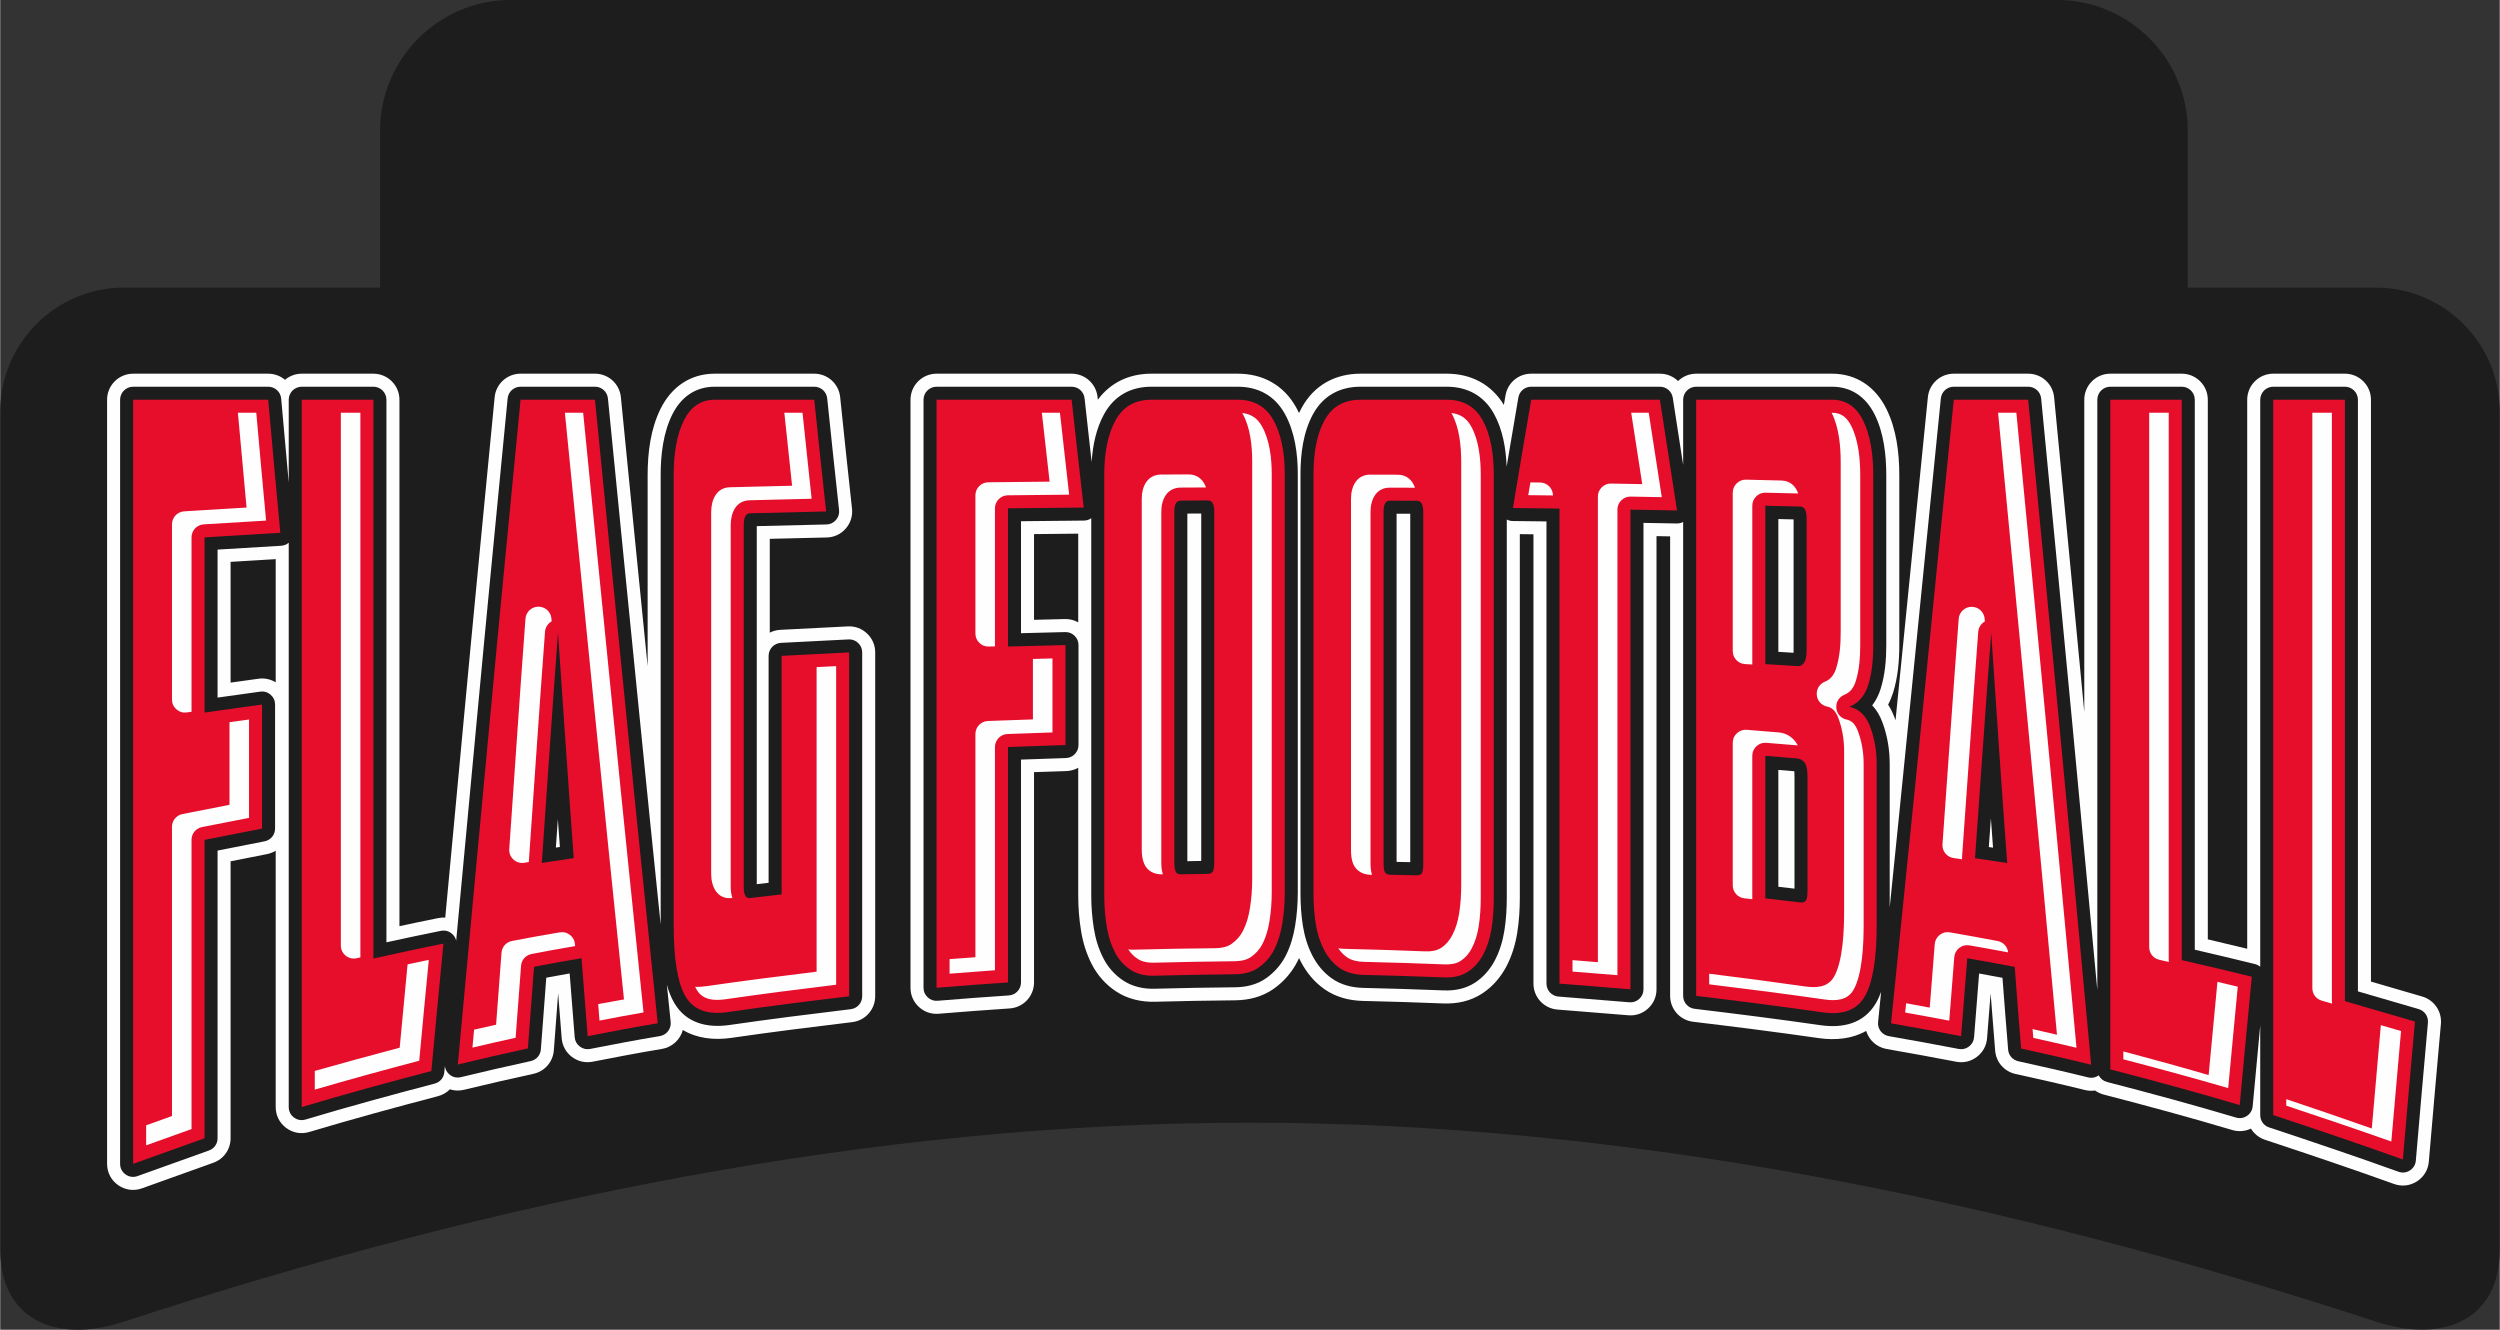
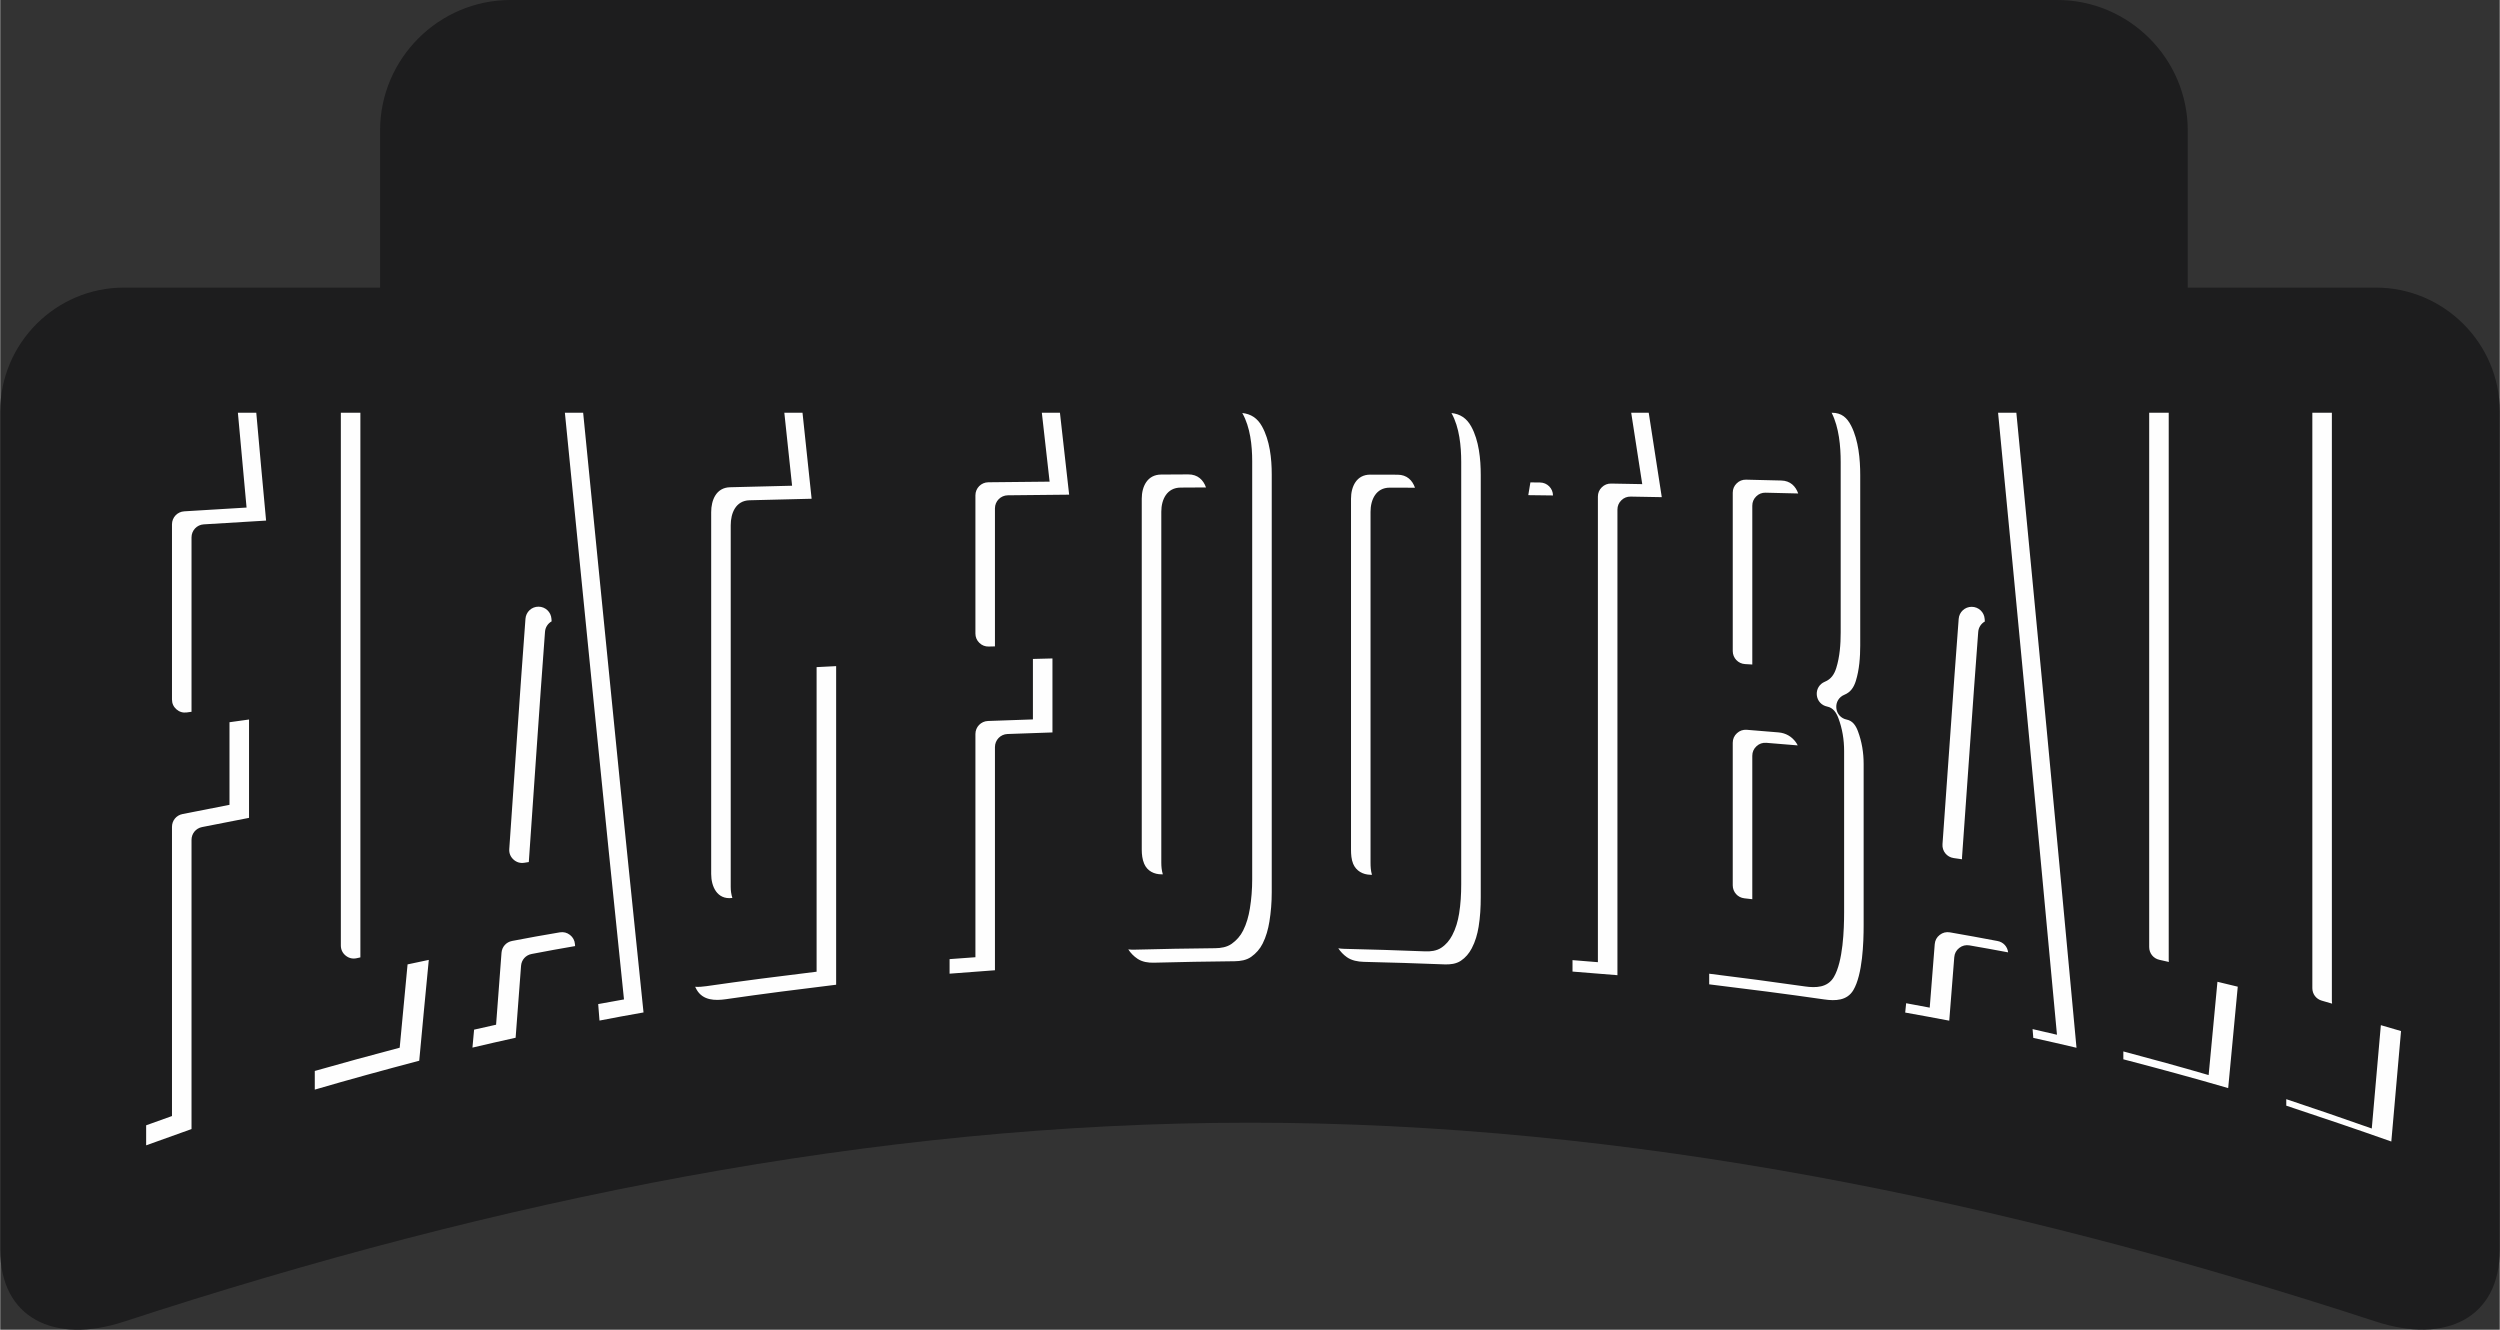
<svg xmlns="http://www.w3.org/2000/svg" xml:space="preserve" width="3450px" height="1835px" version="1.1" style="shape-rendering:geometricPrecision; text-rendering:geometricPrecision; image-rendering:optimizeQuality; fill-rule:evenodd; clip-rule:evenodd" viewBox="0 0 3450 1835.34">
  <rect x="0" y="0" width="3450" height="1835.34" fill="#333333" stroke="none" />
  <defs>
    <style type="text/css">
   
    .fil1 {fill:#FEFEFE}
    .fil0 {fill:#1D1D1E}
    .fil2 {fill:#E70E2C;fill-rule:nonzero}
   
  </style>
  </defs>
  <g id="Layer_x0020_1">
    <path class="fil0" d="M3019.34 396.96l0 -216.85c0,-99.07 -81.05,-180.11 -180.1,-180.11l-2134.85 0c-99.05,0 -180.1,81.04 -180.1,180.11l0 216.85 -353.52 0c-94.18,0 -170.77,76.9 -170.77,170.88 0,192.91 0,385.96 0,578.72 0,192.76 0,385.81 0,578.57 0,93.98 74.07,130.72 170.77,99.08 515.61,-168.69 1035.4,-274.53 1553.88,-274.6 518.48,-0.07 1038.27,105.72 1554.23,274.45 96.71,31.62 171.12,-4.95 171.12,-98.93 0,-192.76 0,-385.81 0,-578.57 0,-192.76 0,-385.81 0,-578.72 0,-93.98 -76.94,-170.88 -171.12,-170.88l-259.54 0z" />
-     <path class="fil1" d="M1792.73 1322.33c-0.69,1.5 -1.4,2.98 -2.15,4.45 -7.68,15.22 -18.78,27.99 -32.67,37.87 -15.81,11.24 -34.38,15.88 -53.6,16.03 -36.87,0.31 -73.72,1.07 -110.57,2 -19.03,0.48 -38.04,-3.83 -53.98,-14.51 -14.08,-9.42 -25.29,-22.07 -33.05,-37.11 -7.46,-14.45 -12.26,-30 -14.87,-46.03 -2.65,-16.21 -3.93,-32.61 -3.93,-49.03 0,-58.77 0,-117.53 0,-176.3 -4.89,2.75 -10.48,4.39 -16.45,4.58 -14.85,0.47 -29.71,0.98 -44.56,1.5 0,42.61 0,85.21 0,127.82 0,54.14 0,108.28 0,162.42 0,18.97 -14.73,34.67 -33.66,35.88 -32.69,2.09 -65.34,4.71 -97.98,7.34 -10.19,0.82 -19.75,-2.48 -27.27,-9.41 -7.52,-6.93 -11.57,-16.21 -11.57,-26.43 0,-135.24 0,-270.48 0,-405.72 0,-135.31 0,-270.63 0,-405.94 0,-19.82 16.13,-35.95 35.95,-35.95 62.15,0 124.3,0 186.45,0 18.4,0 33.77,13.81 35.74,32.1 0.14,1.28 0.27,2.56 0.42,3.84 17.38,-23.64 43.26,-35.94 73.76,-35.94 39.79,0 79.57,0 119.36,0 34.74,0 63.48,15.86 80.53,46.38 1.44,2.58 2.78,5.2 4.04,7.86 1.25,-2.66 2.6,-5.28 4.03,-7.86 17.13,-30.67 45.98,-46.38 80.84,-46.38 39.69,0 79.37,0 119.06,0 33.59,0 61.56,14.67 78.83,43.14 0.76,-4.41 1.51,-8.82 2.26,-13.23 2.96,-17.35 17.85,-29.91 35.44,-29.91 59.21,0 118.42,0 177.63,0 9.7,0 18.57,3.82 25.08,10.14 6.47,-6.27 15.29,-10.14 25,-10.14 62.47,0 124.93,0 187.4,0 34,0 59.99,18.27 74.99,48.23 13.97,27.95 17.96,60.9 17.96,91.82 0,39.2 0,78.4 0,117.6 0,39.16 0,78.32 0,117.48 0,21.86 -2,44.26 -8.58,65.19 -1.79,5.71 -4.06,11.24 -6.85,16.49 3.52,5.45 6.4,11.31 8.7,17.41 0.53,1.4 1.05,2.82 1.55,4.24 0.39,-3.95 0.77,-7.9 1.16,-11.84 14.31,-144.77 29.08,-289.47 43.47,-434.22 1.83,-18.43 17.27,-32.4 35.78,-32.4 34.23,0 68.45,0 102.67,0 18.55,0 34.01,14.03 35.79,32.5 13.97,144.84 27.9,289.68 41.64,434.54 0,-143.7 0,-287.39 0,-431.09 0,-19.82 16.13,-35.95 35.95,-35.95 32.86,0 65.73,0 98.59,0 19.82,0 35.95,16.13 35.95,35.95 0,128.95 0,257.9 0,386.85 0,119.33 0,238.64 0,357.97 18.15,4.23 36.28,8.6 54.39,13 0,-88.01 0,-176.02 0,-264.03 0,-164.6 0,-329.19 0,-493.79 0,-19.82 16.13,-35.95 35.95,-35.95 32.97,0 65.93,0 98.9,0 19.82,0 35.95,16.13 35.95,35.95 0,138.41 0,276.82 0,415.22 0,129.3 0,258.59 0,387.88 23.62,6.86 47.23,13.76 70.83,20.67 16.47,4.82 27.24,20.61 25.72,37.7 -5.66,63.39 -11.31,126.78 -16.68,190.2 -0.96,11.32 -6.84,21.09 -16.41,27.22 -9.54,6.14 -20.9,7.42 -31.57,3.58 -59.04,-21.22 -118.49,-41.25 -178.05,-60.98 -8.4,-2.78 -15.18,-8.34 -19.49,-15.48 -8.01,3.86 -17.01,4.59 -25.74,1.99 -58.78,-17.49 -117.98,-33.54 -177.34,-48.9 -4.39,-1.14 -8.47,-3.05 -12.06,-5.63 -4.59,0.68 -9.32,0.46 -14.02,-0.7 -31.81,-7.86 -63.77,-15.11 -95.78,-22.15 -15.52,-3.41 -26.78,-16.27 -28.1,-32.11 -2.21,-26.38 -4.27,-52.77 -6.28,-79.16 -1.62,20.63 -3.26,41.27 -4.89,61.91 -0.82,10.35 -5.75,19.41 -14,25.71 -8.24,6.31 -18.3,8.7 -28.49,6.78 -32.01,-6.03 -63.99,-12.13 -96.09,-17.6 -13.73,-2.35 -24.44,-12.33 -28.33,-24.96 -18.87,10.83 -41.82,13.33 -65.54,9.91 -57.67,-8.31 -115.48,-15.62 -173.34,-22.56 -18.11,-2.17 -31.66,-17.45 -31.66,-35.7 0,-137.1 0,-274.21 0,-411.31 0,-74.31 0,-148.62 0,-222.93 -6.27,-0.12 -12.54,-0.22 -18.81,-0.34 0,98.19 0,196.38 0,294.56 0,110.32 0,220.63 0,330.95 0,10.22 -4.05,19.5 -11.57,26.43 -7.51,6.92 -17.07,10.23 -27.26,9.41 -32.66,-2.63 -65.31,-5.26 -97.97,-7.91 -18.68,-1.52 -33.04,-17.08 -33.04,-35.83 0,-109.27 0,-218.53 0,-327.79 0,-97.45 0,-194.91 0,-292.36 -6.27,-0.07 -12.54,-0.15 -18.81,-0.22 0,69.97 0,139.93 0,209.89 0,97.13 0,194.27 0,291.4 0,16.47 -0.97,32.98 -3.62,49.24 -2.63,16.13 -7.38,31.87 -15.03,46.35 -7.92,14.97 -18.86,27.6 -33.02,36.99 -16.27,10.8 -35.11,14.68 -54.44,13.87 -36.85,-1.54 -73.71,-2.54 -110.58,-3.46 -19.01,-0.48 -37.67,-5.32 -53.31,-16.45 -13.79,-9.8 -24.37,-22.62 -32.16,-37.58 -0.89,-1.7 -1.74,-3.42 -2.54,-5.16zm-304.82 -585.75c-20.34,0.2 -40.67,0.42 -61.01,0.63 0,39.44 0,78.88 0,118.32 14.18,-0.37 28.37,-0.74 42.55,-1.08 6.62,-0.16 12.91,1.41 18.46,4.55 0,-40.81 0,-81.61 0,-122.42zm-1169.95 452.25c0,58.78 0,117.57 0,176.36 0,68.63 0,137.25 0,205.87 0,15.34 -9.43,28.7 -23.86,33.86 -32.87,11.74 -65.7,23.58 -98.57,35.33 -11.17,3.99 -23.11,2.35 -32.81,-4.47 -9.71,-6.84 -15.24,-17.52 -15.24,-29.39 0,-175.74 0,-351.48 0,-527.21 0,-175.82 0,-351.62 0,-527.44 0,-19.82 16.13,-35.95 35.95,-35.95 62.15,0 124.3,0 186.45,0 8.8,0 16.9,3.16 23.17,8.45 6.25,-5.27 14.33,-8.45 23.13,-8.45 32.96,0 65.92,0 98.89,0 19.82,0 35.95,16.13 35.95,35.95 0,128.6 0,257.2 0,385.8 0,113.6 0,227.21 0,340.82 17.88,-3.85 35.79,-7.62 53.73,-11.18 3.19,-0.63 6.37,-0.84 9.49,-0.64 8.24,-88.17 16.53,-176.34 24.71,-264.52 14.04,-151.28 28.89,-302.5 43.48,-453.73 1.78,-18.47 17.24,-32.5 35.78,-32.5 34.23,0 68.45,0 102.68,0 18.54,0 33.98,14.02 35.78,32.47 12.04,123.83 24.59,247.61 36.93,371.41 0,-87.94 0,-175.89 0,-263.83 0,-30.96 3.98,-63.79 17.94,-91.78 14.89,-29.82 40.82,-48.27 74.69,-48.27 45.78,0 91.55,0 137.33,0 18.45,0 33.84,13.88 35.75,32.23 5.34,51.34 10.69,102.67 16.36,153.97 1.12,10.16 -1.97,19.97 -8.7,27.65 -6.78,7.73 -16.01,12.02 -26.29,12.23 -26.17,0.55 -52.33,1.19 -78.5,1.86 0,43.16 0,86.33 0,129.5 4.38,-2.24 9.28,-3.6 14.5,-3.87 31.07,-1.59 62.16,-3.17 93.24,-4.75 9.99,-0.51 19.34,2.96 26.59,9.85 7.27,6.91 11.18,16.02 11.18,26.06 0,79.13 0,158.27 0,237.4 0,79.07 0,158.12 0,237.19 0,18.23 -13.54,33.51 -31.64,35.69 -55.64,6.7 -111.24,13.67 -166.7,21.72 -24.29,3.53 -47.94,0.75 -67.14,-10.87 -3.58,13.23 -14.61,23.8 -28.84,26.16 -31.97,5.3 -63.81,11.36 -95.61,17.62 -10.21,2.01 -20.37,-0.33 -28.66,-6.62 -8.33,-6.31 -13.3,-15.4 -14.13,-25.81 -1.63,-20.64 -3.27,-41.28 -4.89,-61.93 -1.99,26.22 -3.96,52.45 -5.94,78.67 -1.2,15.98 -12.54,29.02 -28.2,32.43 -32.03,6.97 -63.99,14.31 -95.85,22.05 -6.58,1.6 -13.25,1.34 -19.42,-0.64 -4.42,4.45 -10.04,7.76 -16.47,9.45 -59.48,15.61 -118.8,31.8 -177.71,49.44 -11.06,3.31 -22.53,1.29 -31.79,-5.61 -9.26,-6.9 -14.47,-17.28 -14.47,-28.83 0,-117.92 0,-235.85 0,-353.78 -3.56,2.18 -7.54,3.76 -11.84,4.62 -16.81,3.35 -33.62,6.66 -50.43,9.96zm62.27 -247.01c0,-56.69 0,-113.37 0,-170.06 -20.76,1.25 -41.52,2.5 -62.27,3.76 0,55.57 0,111.12 0,166.68 12.81,-1.78 25.63,-3.57 38.44,-5.36 8.48,-1.19 16.76,0.58 23.83,4.98z" />
-     <path class="fil0" d="M3119.38 1334.37c0,-96.27 0,-192.56 0,-288.84 0,-164.6 0,-329.19 0,-493.79 0,-9.9 8.07,-17.97 17.97,-17.97 32.97,0 65.93,0 98.9,0 9.9,0 17.97,8.07 17.97,17.97 0,138.41 0,276.82 0,415.22 0,133.8 0,267.59 0,401.39 27.93,8.09 55.85,16.25 83.77,24.41 8.32,2.44 13.63,10.22 12.85,18.85 -5.65,63.42 -11.31,126.84 -16.68,190.29 -0.49,5.75 -3.35,10.49 -8.21,13.61 -4.85,3.12 -10.36,3.74 -15.78,1.79 -59.18,-21.28 -118.78,-41.36 -178.47,-61.13 -7.48,-2.48 -12.32,-9.18 -12.32,-17.06 0,-41.26 0,-82.51 0,-123.77 -3.54,37.19 -7.04,74.38 -10.42,111.57 -0.51,5.56 -3.21,10.13 -7.82,13.26 -4.62,3.13 -9.87,3.93 -15.21,2.34 -58.98,-17.55 -118.38,-33.66 -177.96,-49.07 -5.17,-1.34 -9.27,-4.72 -11.53,-9.18 -4.3,3.12 -9.45,4.1 -14.73,2.8 -31.97,-7.91 -64.08,-15.18 -96.24,-22.25 -7.83,-1.72 -13.39,-8.08 -14.05,-16.06 -2.77,-33.02 -5.29,-66.06 -7.8,-99.11 -10.75,-2.01 -21.49,-4.01 -32.26,-5.94 -2.31,29.29 -4.62,58.58 -6.94,87.87 -0.42,5.28 -2.8,9.66 -7,12.87 -4.2,3.21 -9.05,4.36 -14.25,3.38 -32.1,-6.05 -64.19,-12.16 -96.38,-17.66 -9.34,-1.59 -15.82,-10.09 -14.87,-19.51 1.39,-13.86 2.78,-27.72 4.19,-41.58 -2.08,5.69 -4.51,11.02 -7.36,15.83 -16.68,28.17 -45.8,34.54 -76.3,30.15 -57.81,-8.33 -115.76,-15.66 -173.76,-22.62 -9.08,-1.09 -15.83,-8.7 -15.83,-17.85 0,-137.1 0,-274.21 0,-411.31 0,-80.93 0,-161.86 0,-242.79 -2.64,1.42 -5.61,2.12 -8.83,2.06 -15.31,-0.31 -30.61,-0.55 -45.92,-0.82 0,104.28 0,208.56 0,312.84 0,110.32 0,220.63 0,330.95 0,5.2 -1.96,9.68 -5.78,13.21 -3.83,3.53 -8.45,5.13 -13.64,4.71 -32.65,-2.63 -65.31,-5.26 -97.95,-7.91 -9.37,-0.76 -16.53,-8.52 -16.53,-17.91 0,-109.27 0,-218.53 0,-327.79 0,-103.37 0,-206.74 0,-310.11 -15.48,-0.19 -30.97,-0.39 -46.45,-0.55 -3.04,-0.03 -5.82,-0.73 -8.31,-2.06 0,76.68 0,153.35 0,230.03 0,97.13 0,194.27 0,291.4 0,15.47 -0.89,31.07 -3.38,46.35 -2.32,14.2 -6.45,28.08 -13.19,40.84 -6.52,12.33 -15.41,22.69 -27.05,30.41 -13.08,8.67 -28.27,11.53 -43.76,10.89 -36.95,-1.55 -73.91,-2.54 -110.88,-3.47 -15.38,-0.38 -30.67,-4.11 -43.35,-13.13 -11.46,-8.15 -20.15,-18.79 -26.63,-31.24 -6.65,-12.78 -10.82,-26.65 -13.13,-40.84 -2.49,-15.26 -3.39,-30.79 -3.39,-46.24 0,-96.22 0,-192.44 0,-288.66 0,-96.26 0,-192.51 0,-288.76 0,-28.18 3.77,-58.78 17.71,-83.74 13.92,-24.94 36.76,-37.17 65.14,-37.17 39.69,0 79.37,0 119.06,0 28.46,0 51.31,12.38 65.17,37.43 12.08,21.81 16.49,47.84 17.46,72.85 5.34,-31.79 10.76,-63.55 16.18,-95.33 1.48,-8.71 8.88,-14.95 17.72,-14.95 59.21,0 118.42,0 177.63,0 8.93,0 16.4,6.39 17.77,15.23 4.77,30.89 9.56,61.79 14.33,92.7 0,-29.99 0,-59.97 0,-89.96 0,-9.9 8.08,-17.97 17.98,-17.97 62.47,0 124.93,0 187.4,0 27.12,0 46.94,14.39 58.91,38.3 12.63,25.25 16.07,55.86 16.07,83.77 0,39.2 0,78.4 0,117.6 0,39.16 0,78.32 0,117.48 0,19.91 -1.76,40.74 -7.76,59.81 -2.69,8.56 -6.53,16.25 -11.64,22.82 5.94,6.31 10.53,14.09 13.83,22.81 7.04,18.63 10.29,38.24 10.29,58.14 0,37.09 0,74.17 0,111.26 0,28.93 0,57.85 0,86.77 9.13,-89.44 18.28,-178.88 27.12,-268.36 14.31,-144.75 29.08,-289.46 43.47,-434.2 0.92,-9.24 8.61,-16.2 17.89,-16.2 34.23,0 68.45,0 102.67,0 9.3,0 17,7 17.9,16.25 14.59,151.24 29.12,302.48 43.46,453.74 11.46,120.96 22.78,241.94 34.05,362.93 0,-117.57 0,-235.13 0,-352.69 0,-154.09 0,-308.17 0,-462.26 0,-9.9 8.07,-17.97 17.97,-17.97 32.86,0 65.73,0 98.59,0 9.9,0 17.97,8.07 17.97,17.97 0,128.95 0,257.9 0,386.85 0,124.09 0,248.18 0,372.26 27.72,6.35 55.34,13.06 82.97,19.79 2.81,0.69 5.3,1.99 7.38,3.73zm-1612.95 -696.7c1.5,-23.08 6.32,-46.61 17.47,-66.61 13.81,-24.82 36.57,-37.29 64.84,-37.29 39.79,0 79.57,0 119.36,0 28.25,0 50.98,12.37 64.83,37.17 13.98,25.03 18.03,55.35 18.03,83.63 0,96.25 0,192.51 0,288.76 0,96.19 0,192.38 0,288.56 0,15.42 -1.21,30.81 -3.7,46.03 -2.3,14.07 -6.27,27.99 -12.72,40.75 -6.38,12.64 -15.53,23.13 -27.04,31.33 -12.77,9.08 -27.86,12.58 -43.34,12.71 -36.96,0.3 -73.93,1.07 -110.88,2 -15.37,0.39 -30.6,-2.82 -43.52,-11.47 -11.55,-7.74 -20.7,-18.07 -27.08,-30.43 -6.59,-12.78 -10.79,-26.51 -13.1,-40.67 -2.49,-15.26 -3.7,-30.68 -3.7,-46.14 0,-96.78 0,-193.56 0,-290.35 0,-76.79 0,-153.58 0,-230.37 -2.93,2.11 -6.37,3.22 -10.21,3.25 -28.92,0.26 -57.83,0.6 -86.75,0.89 0,51.52 0,103.03 0,154.55 20.32,-0.52 40.64,-1.06 60.96,-1.55 5.03,-0.12 9.39,1.59 12.99,5.1 3.6,3.52 5.42,7.84 5.42,12.87 0,45.99 0,91.97 0,137.95 0,9.7 -7.71,17.66 -17.4,17.97 -20.66,0.66 -41.32,1.38 -61.97,2.12 0,48.39 0,96.78 0,145.17 0,54.14 0,108.28 0,162.42 0,9.5 -7.35,17.33 -16.83,17.94 -32.79,2.09 -65.53,4.73 -98.28,7.36 -5.18,0.42 -9.81,-1.18 -13.63,-4.71 -3.83,-3.53 -5.79,-8.01 -5.79,-13.21 0,-135.24 0,-270.48 0,-405.72 0,-135.31 0,-270.63 0,-405.94 0,-9.9 8.08,-17.97 17.98,-17.97 62.15,0 124.3,0 186.45,0 9.22,0 16.89,6.88 17.87,16.05 3.16,29.3 6.43,58.57 9.74,87.85zm-594.86 638.57c0,-103.38 0,-206.75 0,-310.13 0,-103.42 0,-206.85 0,-310.27 0,-27.96 3.43,-58.44 16.06,-83.75 11.82,-23.7 31.57,-38.32 58.6,-38.32 45.78,0 91.55,0 137.33,0 9.24,0 16.92,6.92 17.87,16.11 5.34,51.37 10.7,102.75 16.37,154.08 0.57,5.2 -0.9,9.89 -4.35,13.83 -3.45,3.93 -7.91,6.01 -13.14,6.11 -32.04,0.68 -64.07,1.48 -96.1,2.3 0,82.83 0,165.64 0,248.46 0,81.91 0,163.82 0,245.72 5.44,-0.64 10.89,-1.29 16.33,-1.92 0,-49.49 0,-98.97 0,-148.46 0,-54.91 0,-109.82 0,-164.73 0,-9.58 7.49,-17.46 17.06,-17.96 31.07,-1.59 62.15,-3.16 93.23,-4.75 5.1,-0.25 9.59,1.4 13.3,4.93 3.7,3.52 5.59,7.92 5.59,13.03 0,79.13 0,158.27 0,237.4 0,79.07 0,158.12 0,237.19 0,9.14 -6.75,16.75 -15.83,17.84 -55.78,6.72 -111.52,13.71 -167.12,21.78 -30.52,4.43 -59.81,-2.19 -76.32,-30.17 -4.37,-7.39 -7.74,-16.04 -10.34,-25.34 1.76,17.1 3.51,34.19 5.27,51.29 0.97,9.46 -5.56,18.01 -14.95,19.56 -32.15,5.33 -64.17,11.43 -96.14,17.72 -5.22,1.03 -10.1,-0.1 -14.34,-3.31 -4.24,-3.2 -6.64,-7.61 -7.06,-12.9 -2.33,-29.33 -4.64,-58.65 -6.96,-87.98 -10.76,1.9 -21.51,3.89 -32.25,5.9 -2.49,32.97 -4.98,65.92 -7.46,98.89 -0.61,8.05 -6.22,14.49 -14.11,16.21 -32.17,7.01 -64.27,14.38 -96.26,22.15 -5.82,1.42 -11.46,0.06 -15.99,-3.85 -3.53,-3.04 -5.63,-6.97 -6.13,-11.38 -0.25,2.79 -0.51,5.58 -0.76,8.37 -0.7,7.68 -5.88,13.79 -13.34,15.75 -59.67,15.66 -119.2,31.91 -178.3,49.61 -5.61,1.69 -11.18,0.71 -15.89,-2.8 -4.71,-3.5 -7.24,-8.55 -7.24,-14.42 0,-162.66 0,-325.32 0,-487.98 0,-96.99 0,-193.98 0,-290.96 -2.94,2.55 -6.48,3.96 -10.55,4.21 -29.22,1.76 -58.45,3.53 -87.67,5.3 0,68.09 0,136.18 0,204.26 19.64,-2.74 39.28,-5.48 58.91,-8.22 5.33,-0.74 10.22,0.71 14.28,4.25 4.07,3.54 6.18,8.17 6.18,13.56 0,57.05 0,114.11 0,171.16 0,8.66 -5.97,15.94 -14.47,17.63 -21.62,4.31 -43.26,8.56 -64.9,12.79 0,63.72 0,127.44 0,191.16 0,68.63 0,137.25 0,205.87 0,7.74 -4.64,14.33 -11.93,16.93 -32.87,11.74 -65.71,23.58 -98.57,35.33 -5.68,2.03 -11.47,1.24 -16.4,-2.24 -4.94,-3.47 -7.63,-8.66 -7.63,-14.69 0,-175.74 0,-351.48 0,-527.21 0,-175.82 0,-351.62 0,-527.44 0,-9.9 8.08,-17.97 17.98,-17.97 62.15,0 124.3,0 186.45,0 9.35,0 17.1,7.09 17.9,16.42 3.37,38.64 6.87,77.27 10.42,115.9 0,-38.11 0,-76.23 0,-114.35 0,-9.9 8.08,-17.97 17.98,-17.97 32.96,0 65.92,0 98.89,0 9.9,0 17.98,8.07 17.98,17.97 0,128.6 0,257.2 0,385.8 0,121.03 0,242.08 0,363.12 25.03,-5.48 50.07,-10.86 75.2,-15.85 5.76,-1.15 11.21,0.36 15.57,4.3 2.86,2.59 4.72,5.75 5.5,9.27 9.16,-98.24 18.41,-196.46 27.53,-294.69 14.03,-151.27 28.88,-302.46 43.47,-453.67 0.9,-9.25 8.6,-16.25 17.89,-16.25 34.23,0 68.45,0 102.68,0 9.29,0 16.99,6.99 17.89,16.23 14.07,144.72 28.84,289.37 43.15,434.07 9.63,97.41 19.62,194.8 29.64,292.17zm-144.64 -106.37c1.84,-0.27 3.68,-0.55 5.52,-0.82 -0.94,-12.76 -1.87,-25.53 -2.79,-38.3 -0.93,13.05 -1.84,26.08 -2.73,39.12zm871.59 -460.98c0,79.87 0,159.75 0,239.62 0,80.05 0,160.11 0,240.17 6.38,-0.12 12.77,-0.26 19.17,-0.37 0,-80.15 0,-160.29 0,-240.44 0,-79.7 0,-159.4 0,-239.1 -6.39,0.05 -12.78,0.08 -19.17,0.12zm288.81 0.16c0,79.86 0,159.71 0,239.56 0,80.34 0,160.67 0,241.01 6.28,0.13 12.56,0.26 18.85,0.38 0,-80.22 0,-160.43 0,-240.65 0,-80.08 0,-160.17 0,-240.24 -6.28,-0.03 -12.56,-0.05 -18.85,-0.06zm548.98 355.47c-7.36,-0.64 -14.71,-1.25 -22.06,-1.84 0,53.76 0,107.52 0,161.28 7.44,0.86 14.87,1.73 22.31,2.59 0,-51.34 0,-102.68 0,-154.02 0,-1.85 -0.05,-5.87 -0.25,-8.01zm-22.06 -348.11c0,30.32 0,60.66 0,90.98 0,30.77 0,61.54 0,92.32 6.99,0.42 13.97,0.86 20.97,1.3 0.06,-1.14 0.08,-2.22 0.08,-2.92 0,-60.39 0,-120.77 0,-181.16 -7.02,-0.17 -14.03,-0.35 -21.05,-0.52zm290.53 452.73c1.93,0.29 3.86,0.57 5.79,0.86 -0.97,-13.54 -1.97,-27.08 -2.95,-40.62 -0.97,13.25 -1.92,26.5 -2.84,39.76z" />
-     <path class="fil2" d="M183.43 551.74c62.04,0 124.09,0 186.45,0 5.35,61.49 11.02,122.66 16.69,183.62 -34.96,2.11 -69.92,4.22 -104.57,6.33 0,80.68 0,161.25 0,241.83 26.46,-3.69 52.92,-7.38 79.37,-11.07 0,57.05 0,114.21 0,171.16 -26.45,5.27 -52.91,10.45 -79.37,15.61 0,68.66 0,137.42 0,205.97 0,68.66 0,137.32 0,205.87 -33.07,11.81 -65.82,23.62 -98.57,35.33 0,-175.7 0,-351.51 0,-527.21 0,-175.71 0,-351.62 0,-527.44zm232.75 0c32.75,0 65.82,0 98.89,0 0,128.68 0,257.24 0,385.8 0,128.45 0,257.01 0,385.47 32.12,-7.07 64.25,-14.13 96.69,-20.57 -5.67,58.53 -11.34,117.17 -16.69,175.81 -59.85,15.71 -119.37,31.96 -178.89,49.78 0,-162.63 0,-325.35 0,-487.98 0,-162.63 0,-325.47 0,-488.31zm320.61 782.66c-2.83,37.44 -5.67,75.09 -8.5,112.64 -32.44,7.06 -64.57,14.44 -96.69,22.25 14.17,-155.67 28.91,-310.39 43.15,-463.94 14.1,-152.08 28.97,-303.42 43.46,-453.61 34.02,0 68.35,0 102.68,0 14.17,145.65 28.94,290.46 43.15,434.1 14.13,142.9 28.97,285.18 43.46,426.5 -32.44,5.38 -64.57,11.49 -96.69,17.82 -2.84,-35.75 -5.67,-71.61 -8.51,-107.57 -22.04,3.59 -43.77,7.7 -65.51,11.81zm10.71 -143.33c14.49,-2.31 29.29,-4.53 44.1,-6.64 -3.78,-51.58 -7.57,-103.36 -11.03,-155.14 -3.46,-51.88 -7.24,-103.88 -10.71,-155.98 -3.78,52.73 -7.87,105.68 -11.33,158.51 -3.47,52.83 -7.56,106.1 -11.03,159.25zm182.05 -535.23c0,-31.54 4.7,-56.75 14.16,-75.73 9.43,-18.88 23.63,-28.37 42.52,-28.37 45.67,0 91.34,0 137.33,0 5.35,51.47 10.7,102.83 16.37,154.2 -35.27,0.73 -70.23,1.62 -105.19,2.53 -5.66,0.14 -8.51,5.58 -8.51,16.45 0,83.21 0,166.52 0,249.74 0,83.11 0,166.43 0,249.64 0,10.75 2.86,15.94 8.51,15.29 14.5,-1.66 28.97,-3.48 43.78,-5.07 0,-54.84 0,-109.78 0,-164.52 0,-54.84 0,-109.79 0,-164.73 30.86,-1.59 62.04,-3.17 93.22,-4.75 0,79.1 0,158.3 0,237.4 0,78.99 0,158.19 0,237.19 -56.06,6.75 -111.81,13.73 -167.55,21.83 -27.71,4.02 -47.3,-2.93 -58.27,-21.51 -11.06,-18.75 -16.37,-51.79 -16.37,-99.03 0,-103.47 0,-206.82 0,-310.29 0,-103.45 0,-206.81 0,-310.27zm362.82 -104.1c62.04,0 124.09,0 186.45,0 5.35,49.68 11.02,99.25 16.69,148.82 -34.96,0.32 -69.92,0.73 -104.56,1.05 0,63.6 0,127.29 0,190.79 26.46,-0.64 52.91,-1.37 79.36,-2.01 0,45.99 0,91.97 0,137.95 -26.45,0.84 -52.9,1.79 -79.36,2.74 0,54.21 0,108.42 0,162.52 0,54.11 0,108.32 0,162.42 -33.08,2.11 -65.83,4.75 -98.58,7.38 0,-135.2 0,-270.52 0,-405.72 0,-135.21 0,-270.63 0,-405.94zm337 139.22c-5.97,0.03 -8.83,5.17 -8.83,15.29 0,80.79 0,161.57 0,242.26 0,80.67 0,161.36 0,242.14 0,5.8 0.79,9.85 1.89,12.44 1.1,2.58 3.47,3.75 7.57,3.7 11.96,-0.16 23.93,-0.48 36.21,-0.63 4.09,-0.05 6.73,-1.22 7.88,-3.91 1.06,-2.48 1.58,-6.75 1.58,-12.55 0,-80.58 0,-161.15 0,-241.83 0,-80.57 0,-161.15 0,-241.83 0,-10.13 -2.85,-15.32 -8.83,-15.29 -12.6,0.07 -25.19,0.15 -37.47,0.21zm143.61 540.93c0,15.29 -1.26,29.64 -3.46,43.13 -2.2,13.5 -5.88,25.37 -11.03,35.54 -5.24,10.39 -12.57,18.5 -21.41,24.79 -8.79,6.25 -19.85,9.28 -33.07,9.38 -37.17,0.31 -74.33,1.09 -111.18,2.01 -13.22,0.33 -24.2,-2.5 -33.07,-8.44 -8.76,-5.87 -15.96,-13.77 -21.1,-23.73 -5.25,-10.17 -9.14,-21.83 -11.34,-35.33 -2.2,-13.49 -3.46,-27.84 -3.46,-43.24 0,-96.71 0,-193.63 0,-290.35 0,-96.7 0,-193.63 0,-290.44 0,-31.43 5.31,-56.67 15.74,-75.41 10.35,-18.58 26.78,-28.06 49.14,-28.06 39.68,0 79.36,0 119.36,0 22.36,0 38.76,9.39 49.14,27.96 10.41,18.64 15.74,43.55 15.74,74.87 0,96.29 0,192.58 0,288.76 0,96.09 0,192.48 0,288.56zm144.88 -540.82c-5.67,0 -8.5,5.06 -8.5,15.29 0,80.78 0,161.57 0,242.25 0,80.68 0,161.46 0,242.15 0,5.79 0.53,10.05 1.57,12.55 1.16,2.78 3.78,4.04 7.56,4.11 11.96,0.24 24.26,0.51 36.53,0.74 4.1,0.08 6.49,-1.11 7.56,-3.59 1.13,-2.59 1.58,-6.75 1.58,-12.54 0,-80.9 0,-161.79 0,-242.68 0,-80.89 0,-161.79 0,-242.68 0,-10.22 -2.84,-15.47 -8.51,-15.5 -12.59,-0.07 -25.19,-0.1 -37.79,-0.1zm143.61 547.46c0,15.4 -0.94,29.96 -3.14,43.45 -2.21,13.5 -5.99,25.21 -11.34,35.34 -5.35,10.11 -12.31,18 -21.1,23.83 -8.84,5.87 -19.85,8.46 -33.07,7.91 -37.17,-1.55 -74.33,-2.55 -111.18,-3.48 -13.22,-0.33 -24.59,-3.56 -33.38,-9.81 -8.85,-6.29 -15.73,-14.57 -21.1,-24.89 -5.33,-10.24 -9.15,-22.04 -11.34,-35.44 -2.22,-13.59 -3.15,-28.05 -3.15,-43.34 0,-96.19 0,-192.48 0,-288.66 0,-96.18 0,-192.58 0,-288.76 0,-31.33 5.02,-56.34 15.43,-74.98 10.36,-18.57 26.77,-27.96 49.44,-27.96 39.69,0 79.37,0 119.06,0 22.68,0 39.1,9.48 49.45,28.16 10.43,18.86 15.42,44.09 15.42,75.73 0,97.13 0,194.37 0,291.5 0,97.03 0,194.27 0,291.4zm229.29 -686.79c7.88,50.94 15.75,101.78 23.63,152.82 -21.42,-0.42 -42.84,-0.73 -64.26,-1.16 0,110.42 0,220.74 0,331.16 0,110.32 0,220.63 0,330.95 -32.75,-2.63 -65.51,-5.27 -97.94,-7.9 0,-109.27 0,-218.53 0,-327.79 0,-109.26 0,-218.52 0,-327.89 -21.42,-0.21 -42.84,-0.53 -64.25,-0.74 8.18,-49.68 16.68,-99.56 25.19,-149.45 59.21,0 118.42,0 177.63,0zm145.51 146.28c0,36.39 0,72.99 0,109.37 0,36.39 0,72.88 0,109.26 14.8,0.84 29.92,1.81 45.04,2.75 3.45,0.21 6.35,-1.35 8.5,-4.64 2.25,-3.45 3.47,-8.97 3.47,-16.67 0,-60.85 0,-121.6 0,-182.45 0,-10.76 -2.85,-16.32 -8.51,-16.46 -16.38,-0.38 -32.44,-0.84 -48.5,-1.16zm58.27 374.51c0,-9.38 -1.14,-15.92 -3.78,-19.62 -2.71,-3.78 -6.3,-5.73 -10.71,-6.11 -14.8,-1.3 -29.29,-2.43 -43.78,-3.59 0,65.7 0,131.2 0,196.8 16.06,1.8 32.12,3.7 48.5,5.59 3.77,0.43 6.6,-0.54 7.88,-3.17 1.24,-2.54 1.89,-6.85 1.89,-13.07 0,-52.21 0,-104.52 0,-156.83zm90.7 -181.61c0,21.2 -2.19,39.35 -6.93,54.42 -4.7,14.98 -13.22,25 -26.14,30.27 13.23,2.63 22.9,11.86 28.66,27.11 5.88,15.53 9.14,32.79 9.14,51.78 0,37.12 0,74.14 0,111.26 0,37.02 0,74.03 0,111.05 0,47.26 -5.65,80.29 -16.7,98.93 -10.99,18.58 -30.24,25.55 -58.26,21.52 -58.27,-8.4 -116.22,-15.72 -174.17,-22.68 0,-137 0,-274.21 0,-411.31 0,-137.1 0,-274.31 0,-411.53 62.36,0 124.72,0 187.4,0 19.21,0 33.39,9.5 42.83,28.37 9.44,18.88 14.17,44.19 14.17,75.73 0,39.13 0,78.36 0,117.6 0,39.12 0,78.35 0,117.48zm129.76 431.67c-2.83,35.96 -5.67,71.82 -8.5,107.57 -32.44,-6.12 -64.56,-12.23 -96.69,-17.72 14.17,-141.42 29.01,-283.48 43.15,-426.5 14.2,-143.74 28.98,-288.55 43.46,-434.2 34.01,0 68.34,0 102.67,0 14.49,150.19 29.04,301.53 43.46,453.71 14.55,153.55 28.99,308.28 43.47,464.16 -32.44,-8.02 -64.56,-15.3 -96.69,-22.36 -3.15,-37.55 -5.98,-75.2 -8.82,-112.74 -22.04,-4.12 -43.78,-8.23 -65.51,-11.92zm10.71 -138.06c14.8,2.12 29.61,4.33 44.41,6.65 -3.78,-53.05 -7.87,-106.42 -11.34,-159.36 -3.46,-52.73 -7.24,-105.68 -10.71,-158.3 -3.78,51.99 -7.87,103.99 -11.34,155.88 -3.45,51.78 -7.56,103.45 -11.02,155.13zm186.76 -632.79c32.76,0 65.52,0 98.59,0 0,128.99 0,257.97 0,386.85 0,128.88 0,257.76 0,386.63 32.12,7.18 64.25,14.98 96.68,22.89 -5.67,59.27 -11.33,118.33 -16.68,177.18 -59.53,-17.72 -119.06,-33.85 -178.59,-49.25 0,-153.98 0,-308.06 0,-462.04 0,-153.98 0,-308.17 0,-462.26zm224.88 0c32.76,0 65.83,0 98.9,0 0,138.48 0,276.85 0,415.22 0,138.27 0,276.53 0,414.9 32.12,9.28 64.25,18.67 96.69,28.16 -5.68,63.7 -11.34,127.18 -16.7,190.36 -59.84,-21.51 -119.36,-41.56 -178.89,-61.27 0,-164.42 0,-329.05 0,-493.58 0,-164.42 0,-329.16 0,-493.79z" />
    <path class="fil1" d="M201.4 1553.21l0 27.65c20.88,-7.49 41.75,-14.99 62.63,-22.46 0,-64.41 0,-128.81 0,-193.21 0,-68.65 0,-137.31 0,-205.97 0,-8.68 6.01,-15.98 14.53,-17.64 21.62,-4.22 43.23,-8.44 64.84,-12.72 0,-45.25 0,-90.5 0,-135.75l-26.97 3.75 0 114.02c-21.6,4.28 -43.22,8.51 -64.84,12.73 -8.52,1.66 -14.53,8.95 -14.53,17.64 0,68.65 0,137.31 0,205.97 0,64.4 0,128.8 0,193.2l-35.66 12.79zm62.63 -570.77l0 -240.75c0,-9.52 7.38,-17.37 16.88,-17.94 28.68,-1.75 57.36,-3.48 86.04,-5.21 -4.61,-49.6 -9.18,-99.2 -13.54,-148.82l-25.38 0c3.88,43.63 7.91,87.24 11.96,130.84 -28.68,1.73 -57.36,3.46 -86.04,5.21 -9.5,0.58 -16.89,8.42 -16.89,17.94 0,80.61 0,161.22 0,241.83 0,5.39 2.11,10.02 6.18,13.56 4.07,3.54 8.95,4.99 14.28,4.25l6.51 -0.91zm170.12 521.52c47.86,-14.01 95.96,-27.16 144.17,-39.88 4.26,-46.41 8.72,-92.8 13.2,-139.18 -9.77,2.03 -19.54,4.11 -29.3,6.21 -3.69,38.33 -7.34,76.65 -10.87,114.99 -39.16,10.34 -78.25,20.96 -117.2,32.09l0 25.77zm62.94 -182.5l0 -383.92c0,-122.61 0,-245.21 0,-367.82l-26.96 0 0 349.84c0,128.49 0,256.98 0,385.47 0,5.63 2.32,10.48 6.71,14.01 4.39,3.53 9.62,4.76 15.12,3.55l5.13 -1.13zm330.05 87.19c20.22,-3.91 40.46,-7.69 60.76,-11.22 -14.02,-136.59 -28.24,-273.17 -41.75,-409.82 -13.78,-139.31 -27.97,-278.57 -41.57,-417.89l-25.21 0c13.06,133.33 26.63,266.6 39.81,399.91 13.52,136.65 27.74,273.23 41.76,409.83 -11.89,2.07 -23.75,4.22 -35.6,6.43l1.8 22.76zm-173.09 12.54l-2.27 24.78c19.83,-4.69 39.7,-9.23 59.59,-13.62 2.5,-33.1 5,-66.2 7.5,-99.31 0.62,-8.22 6.48,-14.77 14.58,-16.3 19.98,-3.78 39.96,-7.56 60.01,-10.91l-0.2 -2.63c-0.41,-5.2 -2.73,-9.51 -6.82,-12.73 -4.1,-3.22 -8.84,-4.43 -13.99,-3.6 -22.06,3.59 -44.01,7.74 -65.96,11.89 -8.11,1.54 -13.96,8.09 -14.59,16.31 -2.5,33.1 -4.99,66.2 -7.49,99.3 -10.13,2.24 -20.25,4.51 -30.36,6.82zm75.51 -231.33c3.47,-53.08 7.55,-106.13 11.02,-159.21 3.47,-52.9 7.56,-105.75 11.35,-158.63 0.45,-6.24 4.03,-11.53 9.14,-14.4l-0.24 -3.49c-0.62,-9.44 -8.42,-16.75 -17.89,-16.77 -9.46,-0.03 -17.29,7.24 -17.97,16.68 -3.79,52.88 -7.88,105.73 -11.35,158.63 -3.47,53.1 -7.56,106.16 -11.02,159.26 -0.37,5.64 1.65,10.65 5.83,14.45 4.18,3.81 9.35,5.35 14.94,4.46l6.19 -0.98zm424.21 169.32c0,-73.76 0,-147.51 0,-221.26 0,-72.83 0,-145.66 0,-218.49l-26.97 1.37 0 199.15c0,73.75 0,147.49 0,221.25 -50.78,6.16 -101.53,12.63 -152.16,19.97 -5.14,0.75 -10.41,1.18 -15.46,0.87 0.7,1.5 1.44,2.92 2.22,4.25 8.6,14.56 24.98,15.07 40.21,12.86 50.62,-7.35 101.37,-13.81 152.16,-19.97zm-143.24 -119.79c-1.54,-4.73 -2.27,-9.94 -2.27,-15.09 0,-83.21 0,-166.43 0,-249.64 0,-83.24 0,-166.5 0,-249.74 0,-16.64 6.85,-33.92 26.01,-34.42 28.55,-0.74 57.1,-1.47 85.65,-2.11 -4.31,-39.54 -8.45,-79.1 -12.57,-118.67l-25.09 0c3.5,33.57 7.04,67.14 10.7,100.7 -28.55,0.63 -57.1,1.36 -85.65,2.11 -19.16,0.49 -26.02,17.78 -26.02,34.41 0,83.25 0,166.5 0,249.75 0,83.21 0,166.42 0,249.63 0,17.38 8.23,35.49 28.54,33.15l0.7 -0.08zm299.82 104.54c20.87,-1.67 41.74,-3.29 62.62,-4.73 0,-48.54 0,-97.06 0,-145.6 0,-54.17 0,-108.35 0,-162.52 0,-9.67 7.66,-17.61 17.33,-17.96 20.68,-0.74 41.36,-1.49 62.04,-2.17 0,-34.05 0,-68.09 0,-102.13l-26.97 0.69 0 83.46c-20.67,0.69 -41.35,1.43 -62.03,2.17 -9.67,0.35 -17.33,8.29 -17.33,17.96 0,54.18 0,108.35 0,162.53 0,48.53 0,97.06 0,145.59 -11.89,0.82 -23.78,1.7 -35.66,2.61l0 20.1zm62.62 -451.75l0 -190.57c0,-9.84 7.97,-17.88 17.81,-17.97 28.2,-0.27 56.4,-0.58 84.6,-0.87 -4.3,-37.68 -8.58,-75.35 -12.7,-113.05l-24.98 0c3.49,31.7 7.1,63.39 10.72,95.08 -28.2,0.28 -56.4,0.6 -84.6,0.86 -9.84,0.09 -17.81,8.13 -17.81,17.98 0,63.59 0,127.19 0,190.78 0,5.03 1.82,9.35 5.42,12.87 3.59,3.51 7.96,5.22 12.98,5.1l8.56 -0.21zm382.04 339.71c0,-96.18 0,-192.37 0,-288.56 0,-96.25 0,-192.51 0,-288.76 0,-21.7 -2.7,-46.83 -13.47,-66.11 -6.41,-11.47 -15.24,-17.05 -27.21,-18.41l0.25 0.43c10.77,19.28 13.46,44.42 13.46,66.12 0,96.25 0,192.5 0,288.76 0,96.18 0,192.37 0,288.55 0,13.49 -1.05,26.94 -3.22,40.24 -1.7,10.41 -4.56,20.89 -9.33,30.33 -3.75,7.43 -9.03,13.44 -15.79,18.24 -6.55,4.66 -14.94,6 -22.8,6.06 -37.17,0.31 -74.33,1.08 -111.49,2.02 -2.78,0.07 -5.62,-0.04 -8.42,-0.4 3.34,5.15 7.59,9.49 12.77,12.96 6.62,4.44 14.8,5.61 22.62,5.41 37.15,-0.93 74.31,-1.7 111.48,-2.01 7.86,-0.07 16.26,-1.4 22.8,-6.06 6.76,-4.81 12.04,-10.81 15.79,-18.25 4.77,-9.43 7.63,-19.92 9.33,-30.32 2.17,-13.31 3.23,-26.76 3.23,-40.24zm-125.73 -558.9l34.99 -0.2c-3.61,-10.31 -11.39,-18.06 -24.49,-17.99 -12.48,0.06 -24.98,0.15 -37.47,0.21 -18.97,0.1 -26.71,16.45 -26.71,33.27 0,80.75 0,161.5 0,242.25 0,80.71 0,161.43 0,242.15 0,6.5 0.76,13.45 3.33,19.49 4.28,10.04 13.73,14.75 24.33,14.62l1.41 -0.02c-1.59,-5.17 -2.1,-10.8 -2.1,-16.12 0,-80.71 0,-161.43 0,-242.14 0,-80.75 0,-161.51 0,-242.26 0,-16.81 7.73,-33.17 26.71,-33.26zm414.22 565.54c0,-97.13 0,-194.27 0,-291.4 0,-97.16 0,-194.34 0,-291.5 0,-21.77 -2.44,-47.63 -13.18,-67.02 -6.4,-11.57 -15.26,-17.16 -27.27,-18.54l0.31 0.56c10.73,19.4 13.18,45.26 13.18,67.02 0,97.17 0,194.34 0,291.51 0,97.13 0,194.27 0,291.4 0,13.52 -0.74,27.2 -2.92,40.55 -1.68,10.32 -4.58,20.56 -9.49,29.83 -3.69,7 -8.52,12.87 -15.14,17.25 -6.53,4.33 -14.73,5.25 -22.38,4.93 -37.15,-1.55 -74.32,-2.55 -111.48,-3.48 -2.7,-0.07 -5.5,-0.3 -8.28,-0.75 3.2,4.71 7.06,8.84 11.83,12.23 6.63,4.72 15.43,6.29 23.41,6.49 37.17,0.94 74.33,1.93 111.48,3.49 7.65,0.31 15.85,-0.6 22.39,-4.93 6.61,-4.39 11.44,-10.26 15.13,-17.25 4.91,-9.28 7.81,-19.52 9.49,-29.83 2.18,-13.36 2.92,-27.04 2.92,-40.56zm-125.64 -565.44c11.62,0 23.24,0.03 34.86,0.09 -3.53,-10.15 -11.09,-17.89 -23.93,-17.96 -12.63,-0.07 -25.26,-0.1 -37.89,-0.1 -18.95,0 -26.48,16.6 -26.48,33.26 0,80.75 0,161.51 0,242.26 0,80.71 0,161.43 0,242.14 0,6.39 0.48,13.53 2.96,19.47 4.12,9.87 13.36,14.95 23.79,15.17l2.18 0.04c-1.63,-5.32 -1.97,-11.28 -1.97,-16.7 0,-80.72 0,-161.44 0,-242.15 0,-80.75 0,-161.5 0,-242.25 0,-16.67 7.53,-33.27 26.48,-33.27zm314.3 672.94c0,-103.82 0,-207.64 0,-311.47 0,-110.38 0,-220.77 0,-331.16 0,-5.01 1.81,-9.33 5.39,-12.84 3.58,-3.51 7.93,-5.23 12.94,-5.13 14.29,0.29 28.58,0.52 42.87,0.77 -5.99,-38.83 -12,-77.66 -18.01,-116.48l-24.18 0 15.23 98.5c-14.29,-0.25 -28.59,-0.48 -42.88,-0.77 -5.01,-0.1 -9.35,1.63 -12.93,5.14 -3.58,3.51 -5.4,7.83 -5.4,12.84 0,110.38 0,220.77 0,331.16 0,103.82 0,207.64 0,311.47l-35.03 -2.83 0 15.8c20.67,1.67 41.33,3.34 62,5zm-120.13 -680.2l-2.93 17.61 34.1 0.42c-0.05,-9.79 -8,-17.78 -17.8,-17.88l-13.37 -0.15zm246.78 678.15l0 14.67c52.99,6.42 105.93,13.2 158.76,20.82 15.31,2.2 31.54,1.81 40.23,-12.88 12.73,-21.49 14.19,-65.51 14.19,-89.78 0,-37.02 0,-74.03 0,-111.05 0,-37.09 0,-74.17 0,-111.26 0,-15.54 -2.47,-30.86 -7.97,-45.43 -2.82,-7.44 -7.11,-14.19 -15.36,-15.83 -7.9,-1.57 -13.62,-7.89 -14.38,-15.92 -0.77,-8.01 3.64,-15.3 11.1,-18.35 8.67,-3.54 13.03,-10.25 15.79,-19.01 4.84,-15.45 6.1,-32.94 6.1,-49.04 0,-39.16 0,-78.32 0,-117.48 0,-39.2 0,-78.4 0,-117.6 0,-21.86 -2.35,-47.84 -12.28,-67.68 -5.82,-11.64 -13.42,-18.44 -26.75,-18.44l-0.45 0 0.24 0.47c9.92,19.83 12.27,45.82 12.27,67.67 0,39.2 0,78.4 0,117.6 0,39.16 0,78.32 0,117.49 0,16.1 -1.25,33.59 -6.1,49.03 -2.75,8.76 -7.11,15.47 -15.79,19.01 -7.45,3.05 -11.86,10.34 -11.09,18.36 0.76,8.02 6.47,14.34 14.38,15.91 8.24,1.65 12.54,8.39 15.36,15.84 5.5,14.56 7.97,29.88 7.97,45.42 0,37.09 0,74.18 0,111.27 0,37.02 0,74.03 0,111.05 0,24.27 -1.46,68.28 -14.19,89.77 -8.7,14.69 -24.92,15.09 -40.23,12.88 -43.87,-6.32 -87.81,-12.07 -131.8,-17.51zm59.52 -102.83l-0.03 -1.14c0,-65.6 0,-131.2 0,-196.8 0,-5.2 1.96,-9.68 5.78,-13.2 3.82,-3.54 8.44,-5.14 13.63,-4.72 14.43,1.16 28.86,2.29 43.29,3.55 -0.74,-1.52 -1.59,-2.98 -2.58,-4.36 -5.7,-7.97 -14.02,-12.71 -23.77,-13.56 -14.63,-1.28 -29.27,-2.43 -43.9,-3.6 -5.19,-0.42 -9.81,1.18 -13.64,4.71 -3.82,3.52 -5.78,8 -5.78,13.2 0,65.6 0,131.21 0,196.8 0,9.2 6.84,16.84 15.98,17.86l11.02 1.26zm18.3 -561.1c15.01,0.3 30.02,0.72 45.04,1.08 -3.51,-9.94 -10.81,-17.59 -23.44,-17.89 -16.19,-0.38 -32.38,-0.84 -48.57,-1.17 -5.01,-0.1 -9.35,1.63 -12.93,5.14 -3.59,3.51 -5.4,7.83 -5.4,12.84 0,36.45 0,72.91 0,109.37 0,36.41 0,72.84 0,109.26 0,9.54 7.43,17.4 16.96,17.94l10.01 0.59 0 -0.56c0,-36.42 0,-72.84 0,-109.26 0,-36.45 0,-72.91 0,-109.37 0,-5.01 1.81,-9.32 5.39,-12.83 3.58,-3.51 7.93,-5.24 12.94,-5.14zm369.52 752.51c19.91,4.41 39.8,8.94 59.64,13.65 -13.6,-146.36 -27.26,-292.72 -41.13,-439.06 -13.82,-145.83 -27.83,-291.63 -41.89,-437.43l-25.23 0c13.48,139.81 26.91,279.62 40.15,419.46 13.87,146.34 27.53,292.69 41.14,439.05 -11.21,-2.66 -22.44,-5.26 -33.67,-7.82l0.99 12.15zm-175.49 -47.83l-1.3 12.87c20.29,3.59 40.55,7.37 60.8,11.19 2.31,-29.21 4.62,-58.41 6.92,-87.61 0.41,-5.22 2.74,-9.55 6.86,-12.77 4.14,-3.22 8.91,-4.42 14.07,-3.54 17.83,3.03 35.62,6.32 53.4,9.64 -0.88,-7.92 -6.67,-14.18 -14.56,-15.65 -21.92,-4.09 -43.83,-8.24 -65.81,-11.97 -5.16,-0.88 -9.93,0.33 -14.06,3.55 -4.12,3.21 -6.45,7.55 -6.86,12.76 -2.3,29.2 -4.61,58.4 -6.92,87.61 -10.85,-2.05 -21.7,-4.08 -32.54,-6.08zm77.12 -201.4c3.46,-51.73 7.57,-103.4 11.02,-155.13 3.47,-52.02 7.56,-103.99 11.34,-155.98 0.46,-6.24 4.03,-11.53 9.13,-14.39l-0.22 -3.47c-0.63,-9.44 -8.42,-16.76 -17.88,-16.79 -9.47,-0.04 -17.3,7.23 -17.99,16.67 -3.78,52 -7.88,103.97 -11.34,155.98 -3.46,51.73 -7.56,103.41 -11.02,155.13 -0.63,9.41 6.05,17.67 15.38,19l11.6 1.67c-0.08,-0.88 -0.08,-1.78 -0.02,-2.69zm367.37 318.53c4.3,-46.66 8.75,-93.32 13.22,-139.97 -9.34,-2.27 -18.69,-4.53 -28.04,-6.77 -4.11,42.92 -8.19,85.84 -12.15,128.77 -39.09,-11.4 -78.36,-22.2 -117.73,-32.64l0 10.88c48.4,12.62 96.68,25.73 144.7,39.73zm-81.89 -174.11c-0.11,-0.83 -0.18,-1.67 -0.18,-2.53 0,-128.88 0,-257.75 0,-386.63 0,-122.95 0,-245.92 0,-368.87l-26.96 0 0 350.9c0,128.87 0,257.75 0,386.63 0,8.51 5.74,15.69 14.05,17.54l13.09 2.96zm307.06 247.86c4.35,-50.84 8.88,-101.66 13.41,-152.49l-27.85 -8.12c-4.23,47.54 -8.45,95.08 -12.53,142.64 -39.2,-13.89 -78.58,-27.3 -118.02,-40.5l0 8.99c48.46,16.1 96.85,32.43 144.99,49.48zm-81.74 -190.33c-0.21,-1.1 -0.31,-2.25 -0.31,-3.42 0,-138.3 0,-276.6 0,-414.9 0,-132.41 0,-264.82 0,-397.24l-26.96 0 0 379.27c0,138.3 0,276.59 0,414.89 0,8.13 5.18,15.02 12.98,17.27l14.29 4.13z" />
  </g>
</svg>